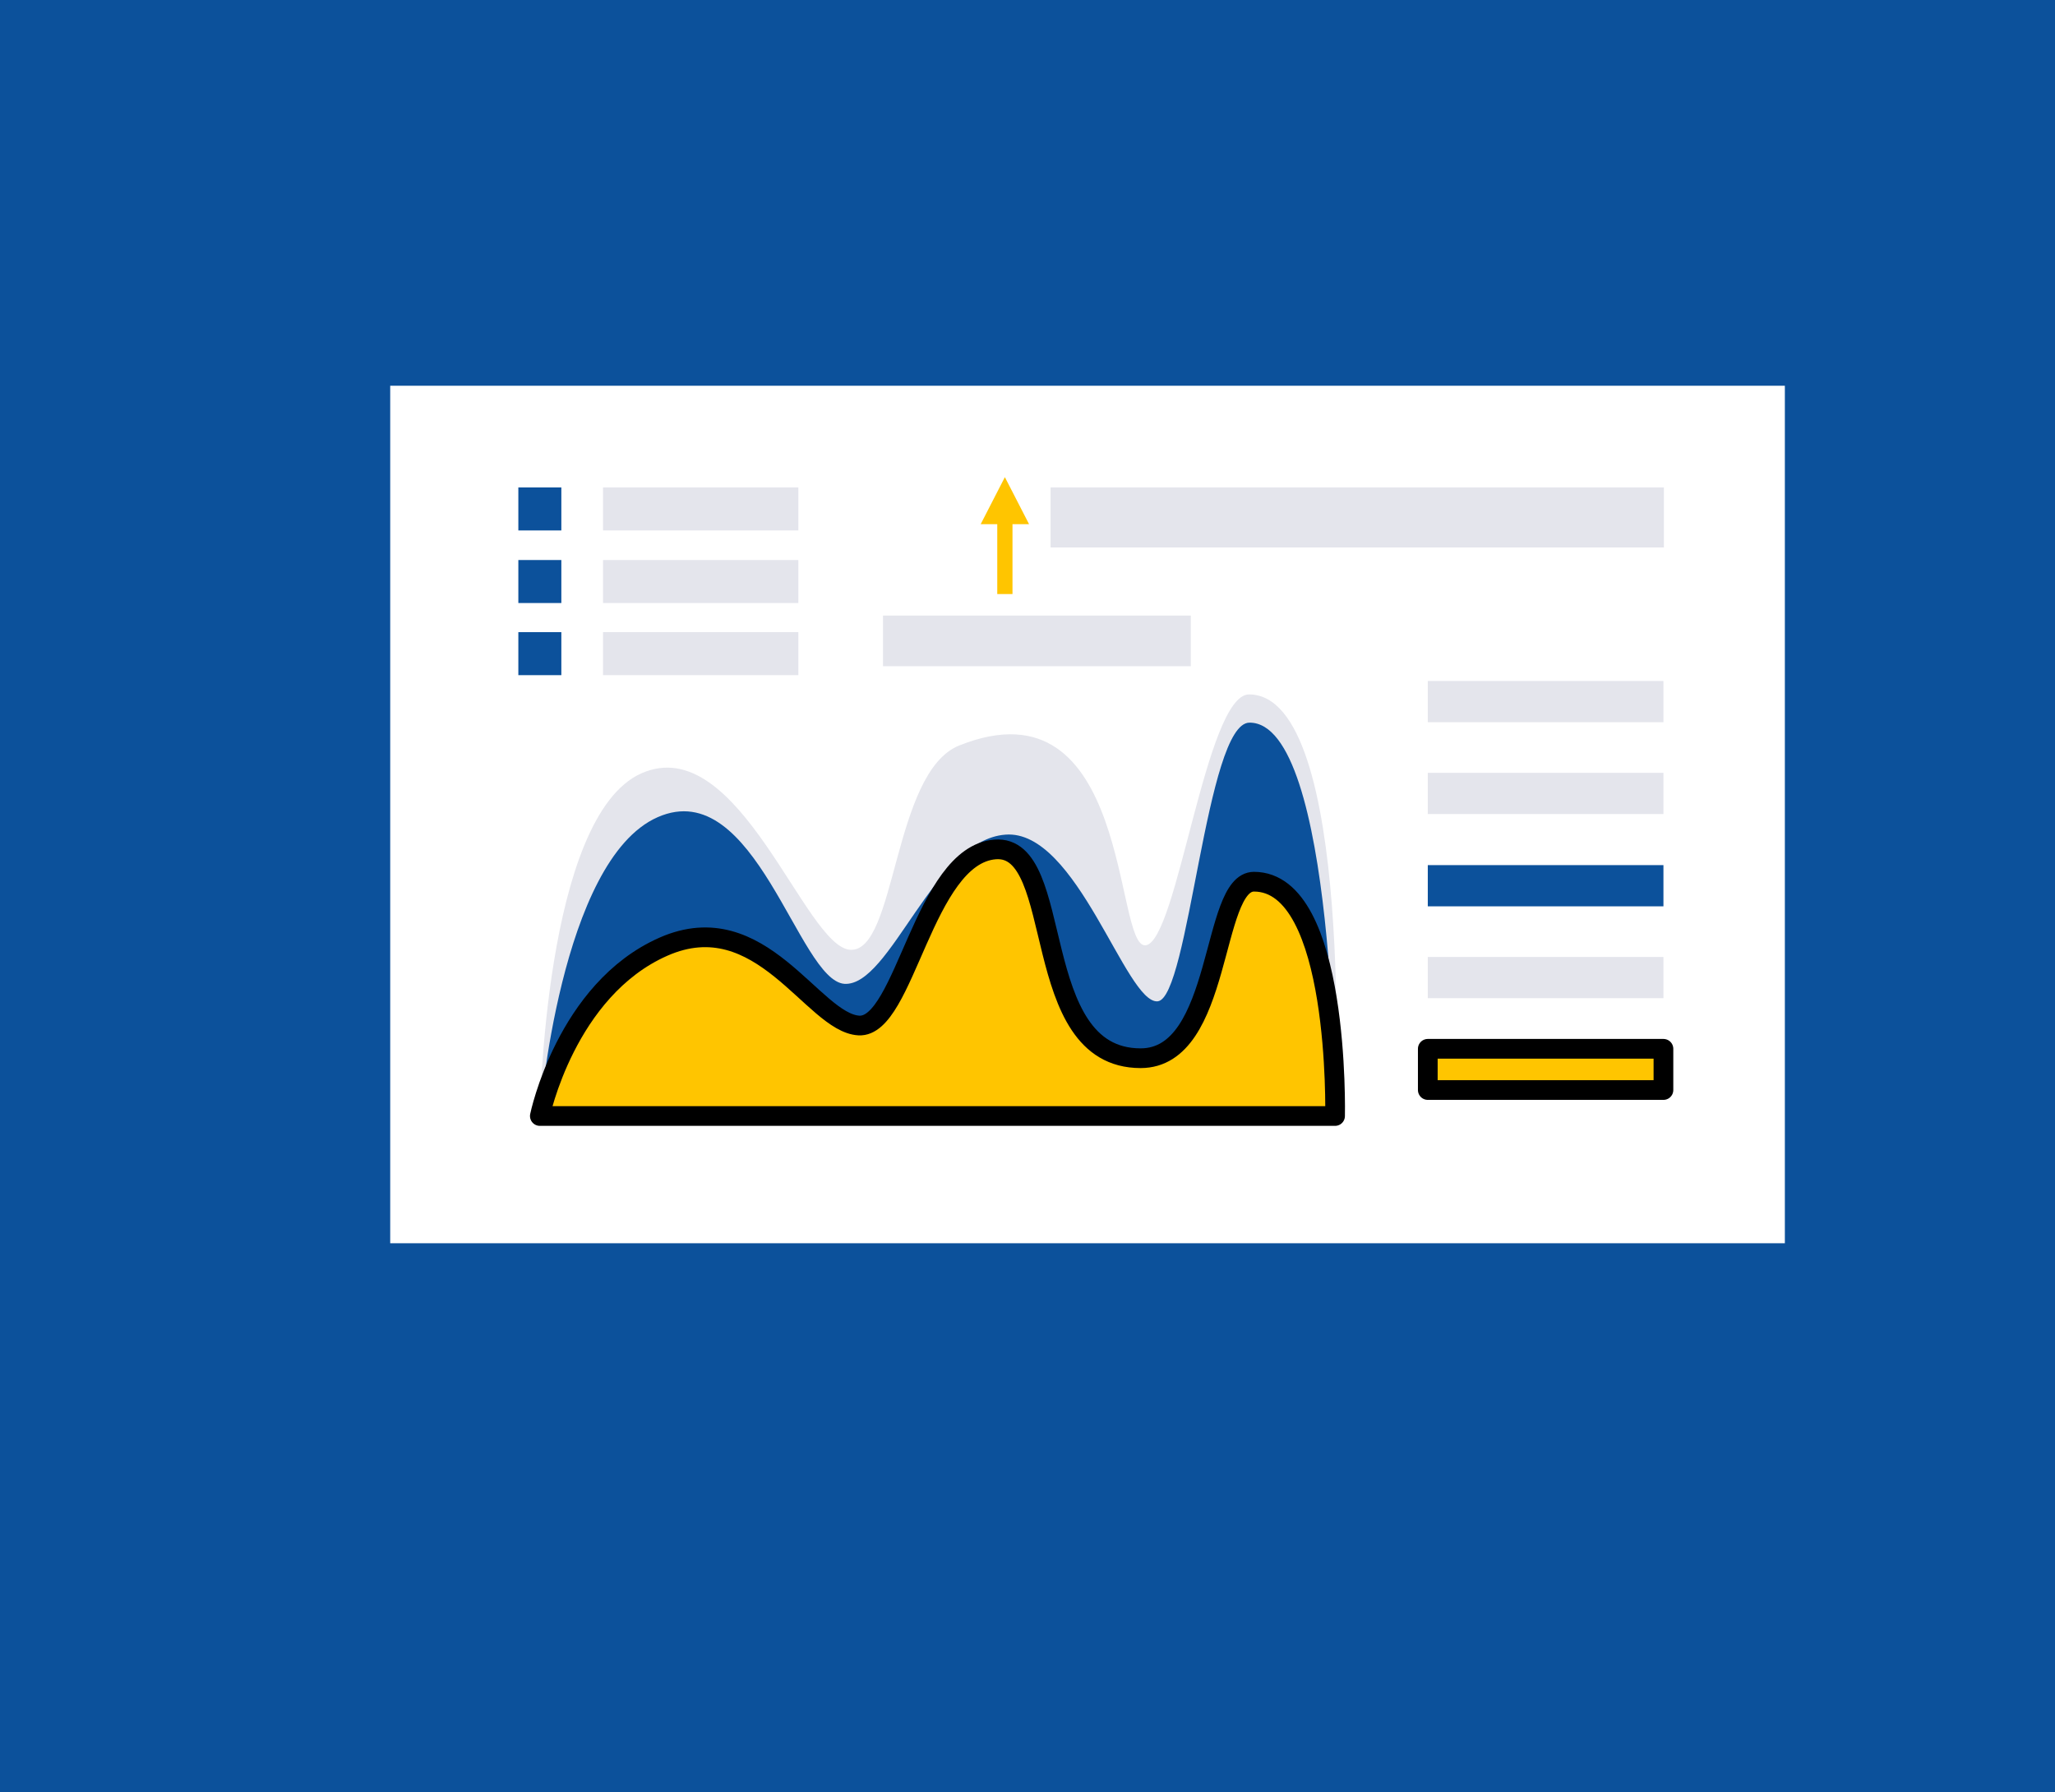
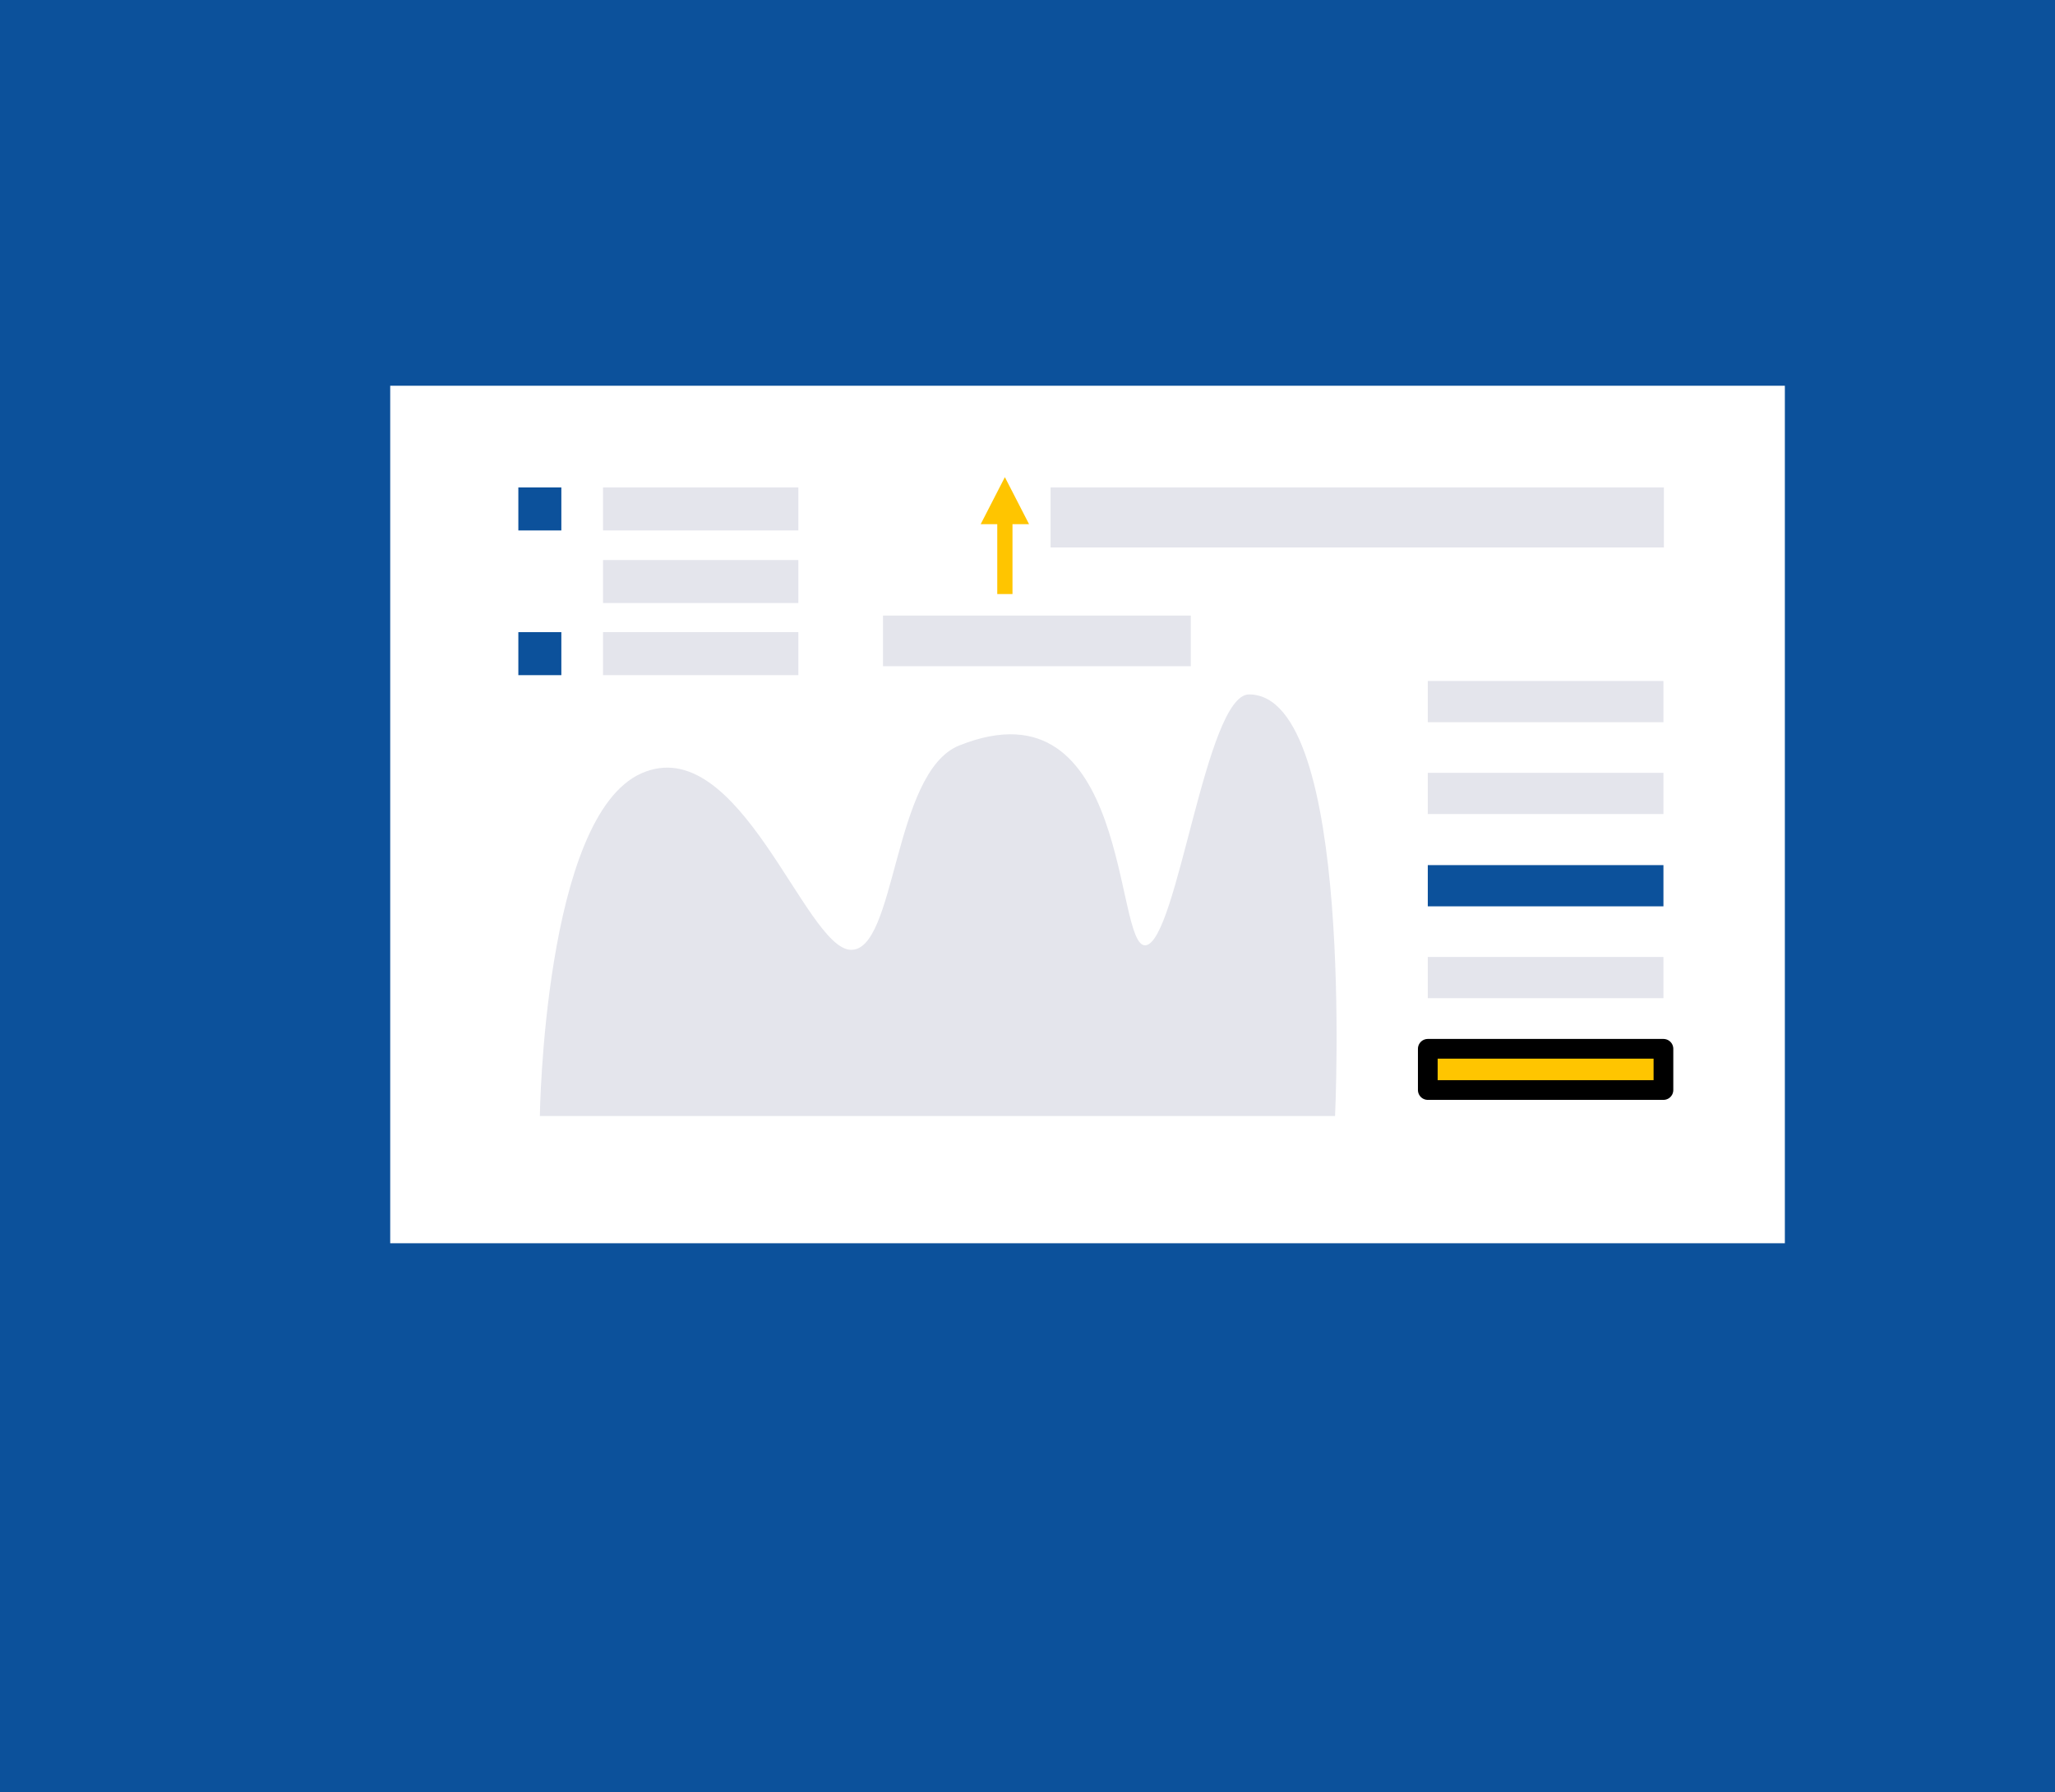
<svg xmlns="http://www.w3.org/2000/svg" version="1.1" id="uuid-f0f4eba3-90f1-47a3-b3fa-923747351966" x="0" y="0" viewBox="0 0 458.7 400" style="enable-background:new 0 0 458.7 400" xml:space="preserve">
  <style>.st0{fill:#0c519b}.st1{fill:#fff}.st2{fill:#e4e5ec}.st3{fill:#ffc500;stroke:#000;stroke-width:4.4;stroke-linecap:round;stroke-linejoin:round}</style>
  <path class="st0" d="M0 0h458.7v400H0z" />
  <path class="st1" d="M87.1 86.1h311.3v191.4H87.1z" />
-   <path class="st1" d="M101.9 98.9h281.5v165.7H101.9z" />
  <path class="st2" d="M298 249.1H120.5s.9-66.9 22.7-76.5 36.4 38.8 46.6 39.4c10.3.6 9.4-39.6 24.3-45.6 38.5-15.4 34.5 45.3 41.6 44.6s13.4-56 23.1-56c23.7 0 19.2 94.1 19.2 94.1z" />
-   <path class="st0" d="M298 249.1H120.5s4.5-57.1 26.3-66.7c21.8-9.6 31.4 36.5 41.7 37.2 10.3.6 19.9-32.1 35.9-33.3 16-1.3 26.9 37.8 34 37.2 7-.6 10.8-62.2 20.5-62.2 19.2-.1 19.2 87.7 19.1 87.8z" />
-   <path class="st3" d="M298 249.1H120.5s5.8-28.2 27.6-37.8c21.8-9.6 33.3 17 43.6 17.6 10.3.6 14.4-38 30.4-39.3 16-1.3 7.1 46.6 32.5 46.6 18.4 0 15.6-39.4 25.3-39.4 19.3 0 18.1 52.3 18.1 52.3h0z" />
  <path class="st2" d="M318.7 152h52.6v9.2h-52.6zM318.7 172.5h52.6v9.2h-52.6z" />
  <path class="st0" d="M318.7 193.1h52.6v9.2h-52.6z" />
  <path class="st2" d="M318.7 213.6h52.6v9.2h-52.6z" />
  <path class="st3" d="M318.7 234.1h52.6v9.2h-52.6z" />
  <path class="st0" d="M115.7 108.8h9.6v9.6h-9.6z" />
  <path class="st2" d="M134.6 108.8h43.6v9.6h-43.6z" />
-   <path class="st0" d="M115.7 125h9.6v9.6h-9.6z" />
  <path class="st2" d="M134.6 125h43.6v9.6h-43.6z" />
  <path class="st0" d="M115.7 141.1h9.6v9.6h-9.6z" />
  <path class="st2" d="M134.6 141.1h43.6v9.6h-43.6zM234.5 108.8h136.9v13.4H234.5zM197.1 137.4h68.7v11.3h-68.7z" />
  <path style="fill:#ffc500" d="m229.7 117-5.4-10.5-5.4 10.5h3.7v15.6h3.4V117z" />
</svg>